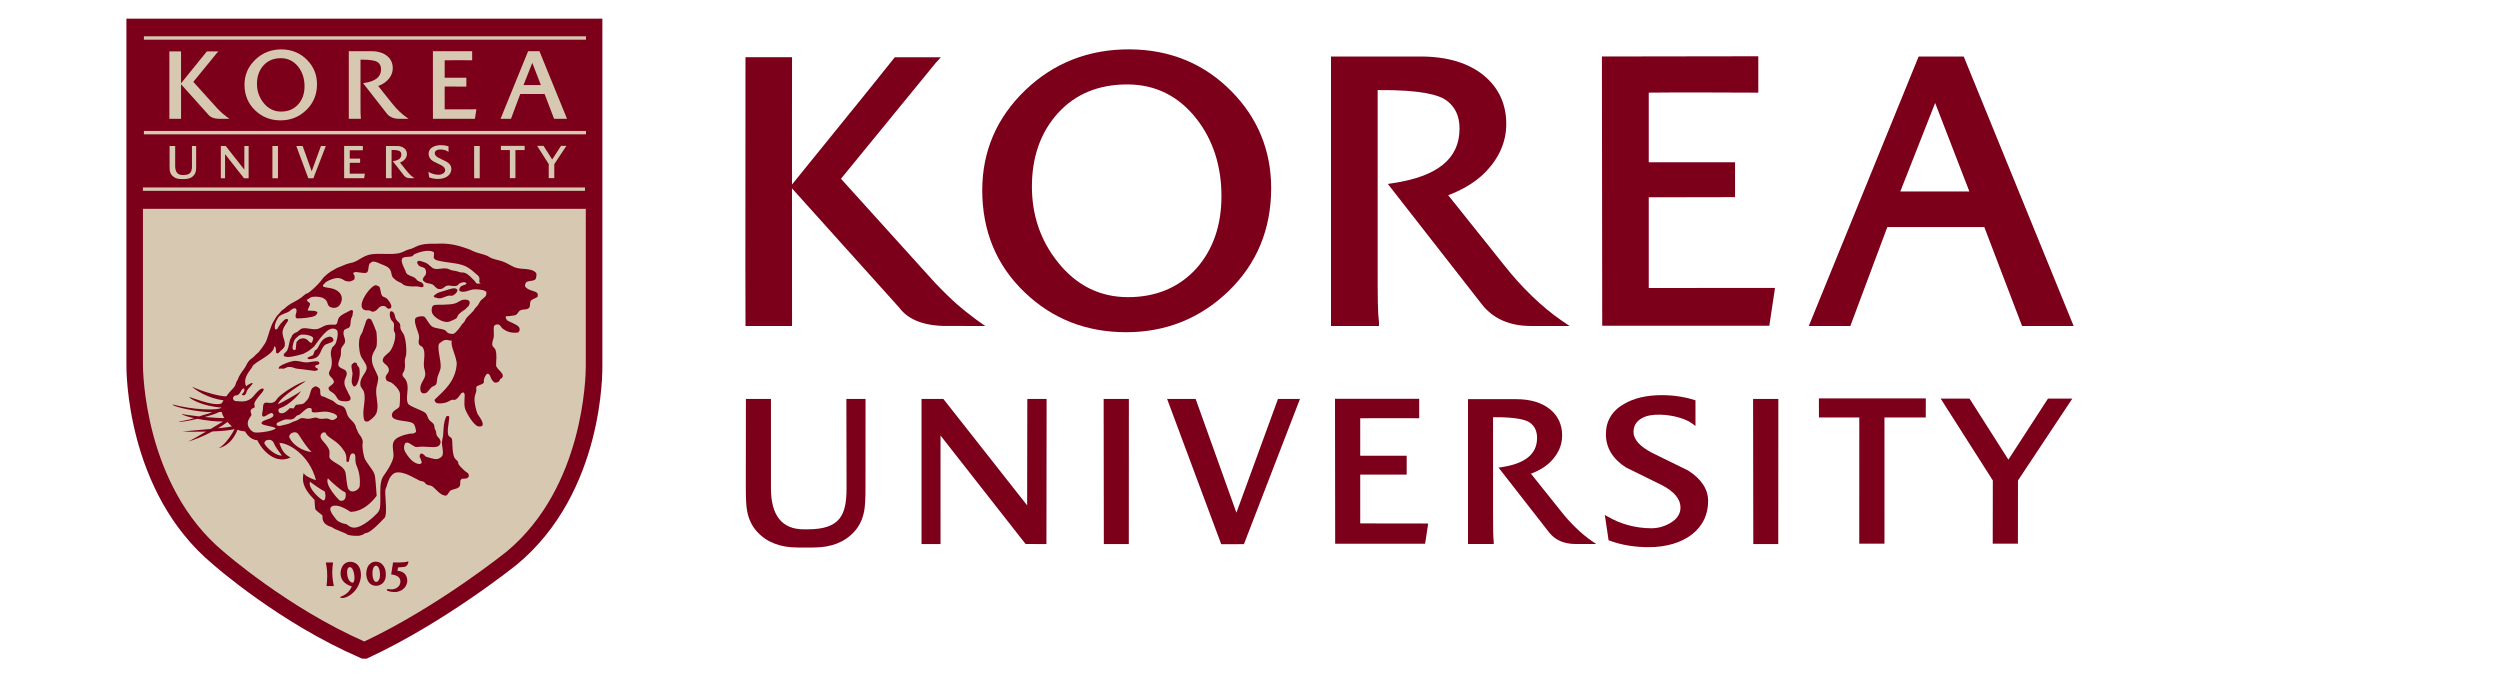
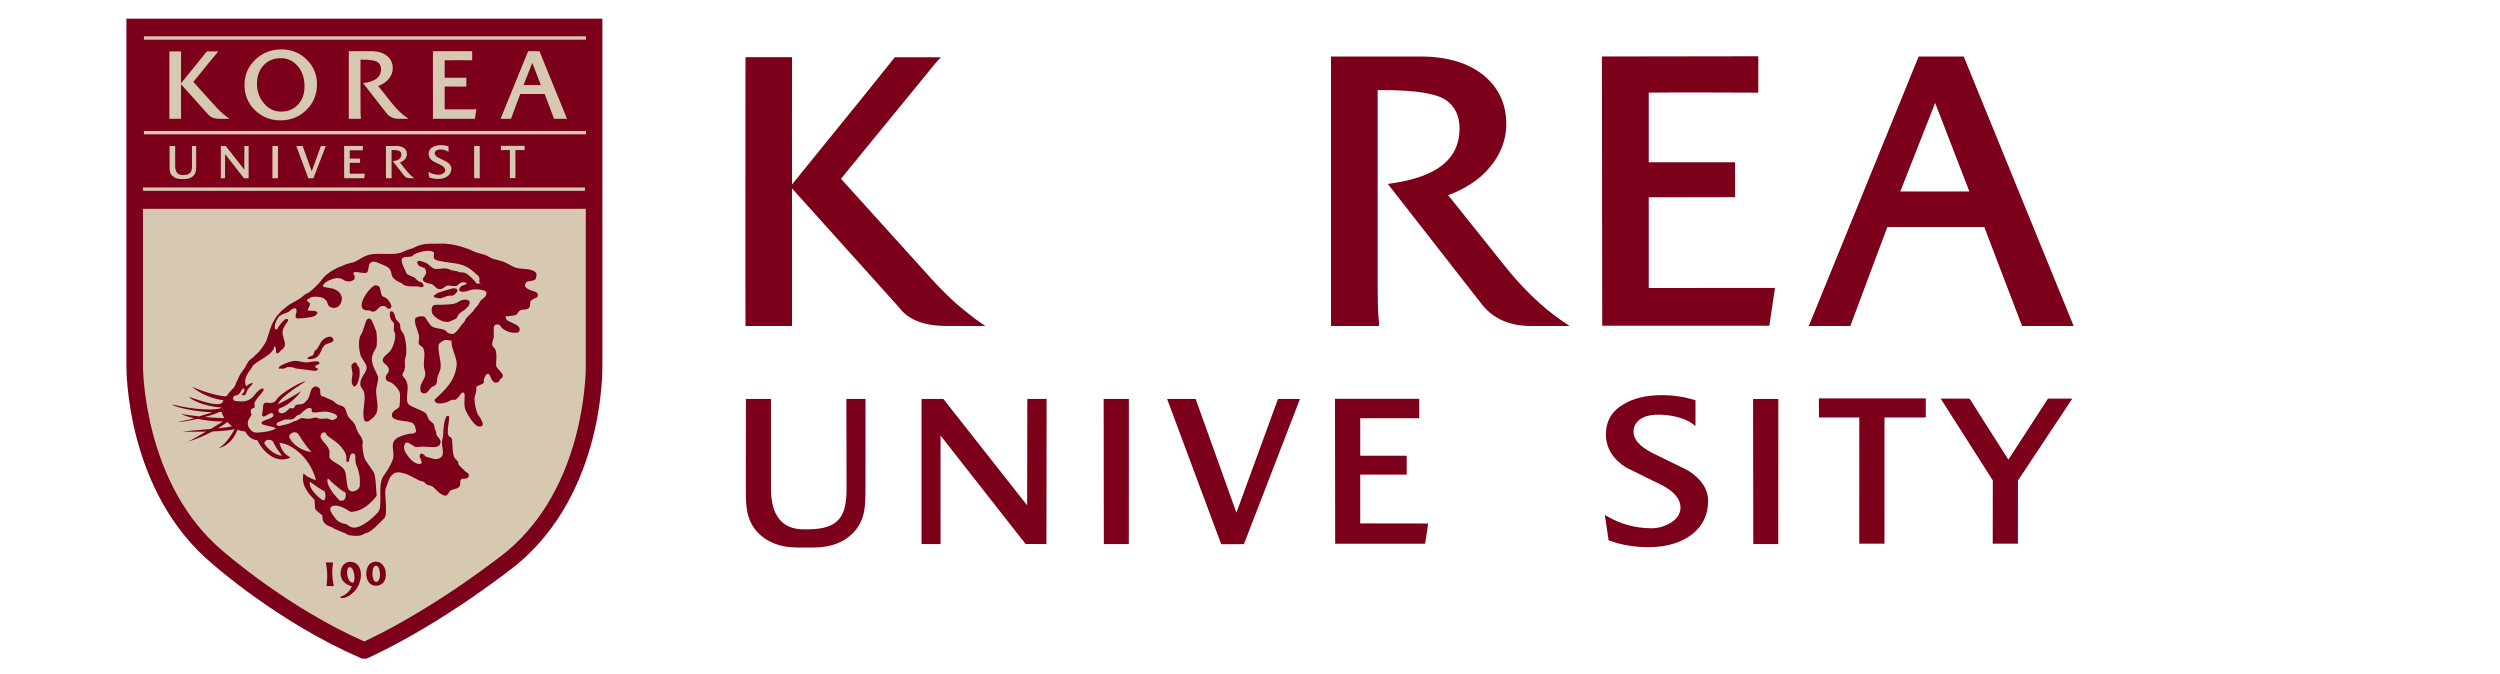
<svg xmlns="http://www.w3.org/2000/svg" version="1.1" id="레이어_1_xA0_이미지_1_" x="0px" y="0px" width="178px" height="48px" viewBox="0 0 178 48" enable-background="new 0 0 178 48" xml:space="preserve">
  <g>
    <g>
      <path fill="#D7C9B1" d="M42.299,1.918V26c0,0,0.188,8.698-5.84,13.717c0,0-4.964,4.03-10.485,6.591h-0.059    c-5.717-2.462-10.392-6.591-10.392-6.591C9.497,34.698,9.59,26,9.59,26V1.918H42.299L42.299,1.918z" />
      <path fill="#7C0019" d="M42.299,1.329H9V26c-0.003,0.36-0.025,9.03,6.148,14.169l-0.014-0.012    c0.193,0.172,4.811,4.221,10.547,6.693l0.113,0.047h0.309l0.118-0.056c5.522-2.562,10.558-6.627,10.609-6.668    c6.182-5.146,6.067-13.818,6.059-14.187V1.329H42.299 M41.709,2.507c0,1.122,0,23.493,0,23.493c0,0.006,0,0.022,0,0.053    c0,0.729-0.13,8.634-5.627,13.211c-0.045,0.034-4.84,3.905-10.143,6.41c-5.465-2.406-9.979-6.359-10.025-6.399l-0.013-0.011    c-5.658-4.711-5.723-12.947-5.723-13.25c0-0.004,0-22.385,0-23.506C11.295,2.507,40.596,2.507,41.709,2.507L41.709,2.507z" />
      <polygon fill="#7C0019" points="42.17,14.868 9.59,14.868 9.59,1.918 42.17,1.918 42.17,14.868   " />
      <polygon fill="#D7C9B1" points="10.246,2.585 10.246,2.826 41.721,2.826 41.721,2.585 10.246,2.585   " />
      <polygon fill="#D7C9B1" points="10.246,9.324 10.246,9.565 41.721,9.565 41.721,9.324 10.246,9.324   " />
      <polygon fill="#D7C9B1" points="10.174,13.347 10.174,13.587 41.65,13.587 41.65,13.347 10.174,13.347   " />
      <path fill="#7C0019" d="M23.291,41.727h0.433c0.061,0,0.038-0.055,0.038-0.055c-0.176-0.779-0.084-1.389-0.05-1.571    c0,0,0.017-0.054-0.045-0.054h-0.428c-0.058,0-0.037,0.046-0.037,0.046c0.146,0.598,0.089,1.355,0.052,1.574    C23.253,41.667,23.227,41.727,23.291,41.727L23.291,41.727z" />
      <path fill="#7C0019" d="M24.896,40c-0.69,0.066-0.647,0.875-0.647,0.875c0.042,0.73,0.8,0.869,0.8,0.869    c-0.207,0.561-0.76,0.727-0.76,0.727c-0.131,0.051-0.035,0.089-0.035,0.089c0.166,0.055,0.406-0.042,0.406-0.042    c1.013-0.454,1.039-1.516,1.039-1.516C25.72,39.921,24.896,40,24.896,40 M25.142,41.488c-0.33,0.009-0.409-0.505-0.409-0.505    c-0.085-0.563,0.134-0.596,0.134-0.596c0.232-0.073,0.333,0.407,0.333,0.407C25.313,41.348,25.142,41.488,25.142,41.488    L25.142,41.488z" />
      <path fill="#7C0019" d="M27.45,40.654c0,0-0.092-0.671-0.721-0.663c0,0-0.622-0.017-0.651,0.846c0,0-0.024,0.909,0.763,0.87    C26.842,41.707,27.612,41.659,27.45,40.654 M26.852,41.42c-0.297,0.108-0.33-0.499-0.33-0.499    c-0.032-0.581,0.204-0.638,0.204-0.638c0.24-0.061,0.306,0.366,0.306,0.366C27.14,41.311,26.852,41.42,26.852,41.42L26.852,41.42z    " />
-       <path fill="#7C0019" d="M27.634,41.94c0.665,0.131,0.84-0.34,0.84-0.34c0.212-0.668-0.622-0.699-0.622-0.699l0.134-0.86    c0,0,0.837,0.04,1.062-0.071c0,0,0.051-0.035,0.022,0.091c0,0-0.046,0.285-0.32,0.307l-0.411,0.034l-0.04,0.242    c0,0,0.711-0.016,0.699,0.753c0,0-0.026,0.595-0.722,0.741c0,0-0.326,0.071-0.701-0.082c0,0-0.057-0.027-0.026-0.072    C27.55,41.983,27.577,41.929,27.634,41.94L27.634,41.94z" />
      <path fill="#7C0019" d="M25.184,25.84c0.053-0.063,0.121-0.018,0.177,0c0.054,0.016,0.056,0.12,0.086,0.174    c0.017,0.037,0.121,0.143,0.131,0.176c0.084,0.386,0,0.893-0.174,1.187c-0.049,0.091-0.129,0.138-0.186,0.141    c-0.073,0.006-0.097-0.101-0.122-0.141c-0.111-0.155-0.027-0.525,0-0.698c0.029-0.224-0.145-0.582-0.034-0.745    C25.063,25.933,25.182,25.84,25.184,25.84L25.184,25.84z" />
      <path fill="#7C0019" d="M19.925,26.248c0.094-0.027,0.229,0.019,0.286,0l0.127-0.052c0.146-0.094,0.291-0.066,0.439-0.052    c0.074,0.009,0.293,0.104,0.366,0.106c0.117,0.013,0.67,0.073,1.258,0.158c-0.005-0.002,0.313-0.042,0.233-0.131    c0.05,0.058-0.009-0.048-0.129-0.089l-0.041-0.045c0.005-0.004-0.102-0.088,0.088-0.152c-0.072,0.021,0.125-0.028,0.163-0.07    c0.077-0.082-0.035-0.169-0.035-0.169c-0.278-0.094-0.59,0.084-1.008,0.041c-0.206-0.018-0.498-0.135-0.788-0.088    c-0.316,0.057-0.78,0.235-1.001,0.407C19.882,26.113,19.777,26.297,19.925,26.248L19.925,26.248z" />
      <path fill="#7C0019" d="M23.444,23.97c0.285-0.018,0.298,0.277,0.304,0.248c-0.033,0.21-0.548,0.229-0.671,0.393    c-0.362,0.471-0.211,0.919-1.064,0.968c0,0-0.172-0.04-0.105-0.11c0.054-0.058,0.26-0.112,0.336-0.158    c0.11-0.063,0.101-0.24,0.174-0.351c0.015-0.027,0.11-0.061,0.134-0.085c0.24-0.323,0.267-0.651,0.688-0.843    C23.258,24.021,23.413,23.977,23.444,23.97L23.444,23.97z" />
      <path fill="#7C0019" d="M26.175,22.705c0.098-0.055,0.193,0,0.257,0.057c0.037,0.027,0.35,0.775,0.364,0.85    c0.04,0.272,0.07,0.899-0.004,1.101c-0.104,0.281-0.364,0.496-0.307,0.994c0.03,0.292,0.159,0.521,0.282,0.774    c0.015,0.042,0.143,0.291,0.15,0.344c0.046,0.268-0.099,0.613-0.122,0.83c-0.065,0.54,0.15,1.03,0.064,1.545    c-0.037,0.222-0.108,0.333-0.23,0.471l-0.096,0.083c-0.026,0.053-0.075,0.07-0.125,0.108l-0.059,0.062    c-0.092,0.021-0.101,0.074-0.138,0.079c-0.231,0.051-0.279-0.084-0.264-0.053c-0.234-0.66,0.159-1.432-0.042-2.068    c-0.046-0.147-0.22-0.293-0.243-0.449c-0.08-0.571,0.455-0.873,0.447-1.257c0-0.273-0.36-0.63-0.442-0.899    c-0.102-0.317-0.169-0.923-0.03-1.317c0.033-0.097,0.157-0.258,0.19-0.386c0.065-0.247,0.167-0.45,0.202-0.613    c0.013-0.051,0.044-0.122,0.07-0.17C26.111,22.773,26.159,22.714,26.175,22.705L26.175,22.705z" />
      <path fill="#7C0019" d="M32.993,21.341c0.387-0.045,0.56,0.107,0.379,0.437l-0.075,0.071c-0.031,0.012-0.134,0.146-0.156,0.165    c-0.186,0.137-0.362,0.222-0.504,0.396c-0.049,0.06-0.088,0.208-0.149,0.258c-0.097,0.069-0.465,0.232-0.56,0.249    c-0.467,0.075-1.103-0.392-1.172-0.66c-0.061-0.232,0-0.457,0.1-0.509c0.157-0.08,0.573-0.038,0.715-0.053    c0.36-0.027,0.586-0.008,0.862-0.103C32.601,21.538,32.792,21.364,32.993,21.341L32.993,21.341z" />
      <path fill="#7C0019" d="M31.003,21.186c0,0,0.219,0.092,0.415,0.043c0.138-0.035,0.396-0.152,0.525-0.176    c0.079-0.018,0.189,0.022,0.266,0c0.213-0.064,0.606-0.481,0.136-0.527c-0.171-0.016-0.68,0.176-0.838,0.22    c-0.16,0.041-0.258,0.067-0.391,0.137c-0.035,0.02-0.217,0.169-0.195,0.144C30.92,21.027,30.8,21.128,31.003,21.186L31.003,21.186    z" />
      <path fill="#7C0019" d="M27.642,21.975c-0.138-0.02-0.138-0.25-0.483-0.176c-0.241,0.052-0.307,0.405-0.658,0.396l-0.175-0.086    c-0.153-0.036-0.262,0.018-0.396-0.048c-0.618-0.29,0.479-1.773,0.834-1.754c0.019,0,0.201,0.067,0.223,0.087    c0.11,0.096,0.11,0.51,0.215,0.659c0.079,0.106,0.203,0.097,0.31,0.176c0.111,0.084,0.323,0.377,0.348,0.529    C27.86,21.758,27.918,22.012,27.642,21.975L27.642,21.975z" />
      <path fill="#7C0019" d="M33.353,33.964C33.36,33.955,33.36,33.954,33.353,33.964L33.353,33.964z" />
      <path fill="#7C0019" d="M38.278,20.917C38.278,20.91,38.278,20.908,38.278,20.917L38.278,20.917z" />
      <rect x="33.351" y="33.964" fill="#7C0019" width="0.002" height="0" />
      <rect x="38.279" y="20.918" fill="#7C0019" width="0.003" height="0.008" />
      <path fill="#7C0019" d="M32.738,20.499c0.003-0.008,0.007-0.016,0.01-0.022C32.737,20.5,32.734,20.503,32.738,20.499    L32.738,20.499z" />
      <path fill="#7C0019" d="M30.068,27.993c-0.001-0.001-0.006-0.001-0.009-0.003C30.068,27.996,30.07,27.996,30.068,27.993    L30.068,27.993z" />
-       <path fill="#7C0019" d="M24.979,22.085c-0.24,0.134-0.761,0.339-0.87,0.571c-0.062,0.121-0.062,0.227-0.111,0.373    c-0.006,0.017-0.071,0.042-0.091,0.087c-0.255,0-0.479-0.016-0.7,0.043c-0.173,0.049-0.421,0.231-0.614,0.266    c-0.39,0.067-0.689-0.105-1.054-0.045c-0.163,0.029-0.267,0.197-0.401,0.265c-0.114,0.056-0.161,0.056-0.25,0.137l-0.081,0.093    c-0.013,0.036-0.053,0.125-0.078,0.168c-0.079,0.119-0.111,0.24-0.13,0.369c-0.019,0.125-0.092,0.424-0.157,0.548    c-0.031,0.06-0.197,0.194-0.221,0.249c-0.012,0.038-0.048,0.075,0,0.132c-0.056-0.063-0.045,0.061,0.271,0.077    c0.348,0.007,1.105-0.225,1.105-0.225l0.364-0.196c0.07-0.055,0.353-0.268,0.414-0.341c0.265-0.329,0.974-1.526,1.524-1.213    l0.099,0.07c0.131,0.222-0.034,0.854-0.133,0.998l-0.124,0.148c-0.1,0.032-0.168,0.287-0.182,0.405    c-0.024,0.189,0.031,0.359,0.045,0.465c0.029,0.228,0.053,0.515-0.088,0.796c-0.03,0.054-0.11,0.151-0.089,0.303    c0.026,0.173,0.271,0.299,0.306,0.441c0.021,0.072,0.084,0.083,0,0.221c-0.046,0.073-0.247,0.199-0.306,0.263    c-0.079,0.08-0.01,0.208,0.042,0.258c0.152,0.137,0.278,0.153,0.396,0.312c0.168,0.216,0.158,0.403,0.528,0.439    c0.291,0.027,0.701,0.042,0.528-0.354l-0.088-0.147c-0.103-0.259-0.283-0.487-0.309-0.771c-0.034-0.359,0.256-0.544,0.134-0.834    c-0.098-0.223-0.536-0.198-0.572-0.487c-0.019-0.162,0.146-0.505,0.177-0.659c0.034-0.211-0.022-0.345,0.045-0.525    c0.043-0.129,0.235-0.275,0.257-0.437c0.042-0.29-0.183-0.474-0.085-0.79c0.048-0.164,0.304-0.145,0.397-0.265    c0.122-0.164,0.056-0.388,0.129-0.616c0.008-0.026,0.07-0.163,0.083-0.188c-0.007-0.01,0.05-0.293,0.05-0.293    C25.104,22.018,24.993,22.09,24.979,22.085 M22.199,24.401c-0.246,0.057-0.269-0.468-0.859-0.264    c-0.032,0.012-0.197,0.164-0.211,0.188c-0.069,0.156-0.033,0.556-0.11,0.594c0,0-0.23,0.057-0.185-0.234    c0.07-0.461,0.16-0.548,0.393-0.742c0.031-0.025,0.119-0.09,0.164-0.1c0.278-0.065,0.793,0.042,0.886,0.184    C22.356,24.145,22.188,24.405,22.199,24.401L22.199,24.401z" />
      <path fill="#7C0019" d="M38.28,20.925c-0.042-0.214-0.624-0.199-0.86-0.485c-0.088-0.115-0.022-0.177,0-0.263    c0.067-0.25,0.6-0.102,0.724-0.324c0.05-0.094,0.068-0.37,0.036-0.407c-0.334-0.41-1.039-0.215-1.537-0.413    c-0.24-0.099-0.539-0.299-0.791-0.393c-0.316-0.122-0.561-0.139-0.877-0.265c-0.073-0.031-0.213-0.134-0.289-0.165    c-0.353-0.141-0.631-0.17-0.982-0.319c-0.042-0.016-0.148-0.077-0.194-0.096c-0.141-0.06-0.185-0.069-0.334-0.124    c-0.543-0.196-1.234-0.369-2.021-0.32c-0.345,0.019-0.742-0.044-1.272,0.106c-0.185,0.046-0.442,0.205-0.613,0.259    c-0.122,0.036-0.227,0.058-0.336,0.105c-0.153,0.062-0.289,0.152-0.499,0.201c-0.603,0.135-1.409-0.013-2.02,0.089    c-0.531,0.085-0.837,0.42-1.273,0.571c-0.133,0.044-0.188,0.03-0.319,0.077c-0.077,0.027-0.257,0.075-0.319,0.109    c-0.182,0.093-0.3,0.121-0.505,0.208c-0.103,0.046-0.224,0.14-0.325,0.187c-0.147,0.073-0.156,0.094-0.277,0.182l-0.099,0.072    c0,0-0.215,0.188-0.241,0.22c-0.085,0.09-0.167,0.213-0.241,0.306c-0.223,0.261-0.558,0.586-0.835,0.789    c-0.102,0.073-0.172,0.057-0.261,0.134c-0.105,0.08-0.197,0.166-0.297,0.241c-0.231,0.165-0.46,0.274-0.714,0.414l-0.163,0.109    c-0.215,0.14-0.206,0.198-0.428,0.338c-0.146,0.099-0.208,0.249-0.343,0.363c-0.088,0.067-0.189,0.282-0.249,0.373    c-0.276,0.404-0.379,1-0.576,1.5c-0.059,0.143-0.538,0.834-0.657,0.877l-0.088,0.084c-0.068,0.058-0.068,0.075-0.131,0.136    c-0.142,0.126-0.285,0.197-0.394,0.353c-0.089,0.119-0.141,0.259-0.223,0.392c-0.126,0.206-0.333,0.435-0.437,0.66    c-0.043,0.084-0.073,0.166-0.103,0.247c-0.011,0.011-0.019,0.025-0.022,0.025c-0.054,0.068-0.146,0.352-0.146,0.352    c-0.098,0.226-0.33,0.353-0.636,0.789c-0.359,0.026-1.594-0.286-2.433-0.685c0.188,0.209,1.13,0.843,2.233,0.963    c-0.073,0.107-0.079,0.219-0.211,0.254c-0.443,0.108-1.209-0.134-2.241-0.493c0.06,0.144,0.968,0.677,2.31,0.758    c-0.2,0.233-2.042,0.176-3.481-0.218c-0.056,0.151,1.8,0.564,2.819,0.55c-0.174,0.09-0.632,0.193-0.927,0.3    c-0.464-0.052-1.113-0.133-1.238-0.181c0.029,0.095,0.488,0.22,0.868,0.308c-0.365,0.131-0.907,0.206-1.117,0.25    c0.153,0.04,0.74-0.055,1.359-0.204c0.541,0.105,1.369,0.213,1.824,0.191c-0.114,0.058-0.543,0.333-0.88,0.531    c-0.866,0.081-1.808,0.154-2.01,0.18c0.114,0.017,0.874,0.029,1.681,0.008c-0.494,0.291-1.02,0.592-1.275,0.707    c0.376-0.095,1.045-0.352,1.73-0.719c0.68-0.025,1.317-0.081,1.582-0.176c-0.092,0.198-0.64,1.146-1.152,1.365    c0.221-0.036,0.93-0.236,1.359-1.311c0.153,0.066,0.326,0.104,0.528,0.117c0.113,0.17,0.38,0.607,0.888,0.633    c0.104,0.294,1.043,1.828,2.364,1.229c-0.381-0.207-0.612-0.423-0.8-1.033c0.586-0.038,2.138,0.813,2.605,2.652    c-0.368-0.124-0.827-0.337-0.876-0.521c-0.101,0.426-0.167,0.974,0.774,1.922c0.018,0.202,0.015,0.446,0.058,0.675    c0.156,0.163,0.335,0.284,0.5,0.425c0.013,0.266-0.025,0.634,0.676,0.838c0.238,0.198,1.004,0.408,1.115,0.539    c0.229,0.074,0.567,0.088,0.814,0.074c0,0,0.333-0.057,0.421-0.185c0.166-0.009,0.392-0.015,1.408-1.098    c0.213-0.255,0-1.656,0.051-1.995c0.101-0.248,0.145-0.476,0.28-0.779c0,0,0.139-0.301,0.398-0.421    c0.018-0.009,0.033-0.009,0.054-0.015c0.585-0.132,1.349,0.416,1.71,0.569c0.13,0.055,0.199,0.025,0.306,0.09    c0.051,0.026,0.124,0.146,0.177,0.177c0.129,0.072,0.253,0.052,0.397,0.129c0.21,0.117,0.636,0.733,1.007,0.662    c0.116-0.027,0.207-0.29,0.307-0.355c0.173-0.106,0.415-0.096,0.57-0.216c0.177-0.141,0.104-0.297,0.131-0.486    c0-0.008,0.083-0.098,0.09-0.134c0.086-0.009,0.277-0.001,0.396-0.039c0.015-0.007,0.065-0.063,0.086-0.087    c0.076-0.079,0.02-0.162,0-0.228c-0.026-0.069-0.206-0.152-0.262-0.214c-0.132-0.131-0.357-0.322-0.442-0.482    c-0.04-0.08,0.011-0.097-0.045-0.18c-0.058-0.092-0.212-0.187-0.258-0.304c-0.169-0.376-0.102-1.216-0.177-1.334    c-0.069-0.112-0.155-0.098-0.224-0.203c-0.146-0.232,0.035-0.977,0.047-1.272c0.013-0.237-0.22-0.09-0.22-0.09    c-0.192,0.474-0.171,0.684-0.218,1.362c-0.008,0.059-0.089,0.421-0.089,0.484c-0.002,0.237,0.136,0.639,0.043,0.922    c-0.031,0.092-0.223,0.27-0.483,0.264c-0.098,0-0.59-0.128-0.701-0.176c-0.021-0.01-0.125-0.129-0.133-0.134    c-0.245-0.193-0.296-0.012-0.306,0.085c-0.009,0.102,0.033,0.121,0.053,0.178c0.009,0.057,0.108,0.267,0.098,0.284    c-0.004,0.021-0.089,0.252-0.546-0.018c-0.344-0.208-0.684-0.781-0.701-0.881c-0.048-0.219,0.02-0.385,0.063-0.461    c0.172-0.155,0.375,0.06,0.547,0.152c0.042,0.023,0.149,0.098,0.202,0.107c0.101,0.018,0.262-0.018,0.285-0.018    c0.666-0.039,1.356,0.201,1.474-0.245c0.074-0.281-0.202-0.433-0.25-0.549c-0.063-0.142-0.03-0.151-0.066-0.309    c-0.005-0.012-0.052-0.113-0.062-0.127c-0.069-0.117-0.019-0.219-0.086-0.35c-0.071-0.144-0.268-0.229-0.351-0.353    c-0.113-0.163-0.113-0.365-0.266-0.484c-0.225-0.184-1.125-0.451-1.229-0.66c-0.17-0.332,0.04-0.942-0.043-1.358    c-0.045-0.244-0.124-0.377-0.273-0.527c-0.058-0.06-0.085-0.147-0.064-0.226c0.039-0.146,0.117-0.106,0.161-0.434    c0.028-0.18-0.017-0.383,0-0.569c0.001-0.031,0.087-0.319,0.092-0.352c0.04-0.49-0.024-1.003-0.132-1.358    c-0.051-0.173-0.212-0.321-0.265-0.485c-0.046-0.138,0.009-0.217-0.046-0.354c-0.043-0.12-0.197-0.204-0.258-0.303    c-0.119-0.175-0.083-0.472-0.266-0.573c-0.134-0.074-0.182,0.028-0.173,0c-0.044,0.161-0.035,0.318,0.042,0.525    c0.033,0.092,0.197,0.221,0.224,0.309c0.034,0.162-0.026,0.359,0,0.528l0.084,0.177c0.068,0.44-0.172,1.025-0.35,1.271    c-0.125,0.163-0.503,0.371-0.526,0.615c-0.019,0.151,0.043,0.156,0.082,0.22c0.057,0.081,0.239,0.186,0.266,0.263    c0.02,0.057,0.043,0.046,0.065,0.104l0.022,0.119c0.03,0.307-0.37,0.376-0.175,0.744c0.055,0.107,0.243,0.107,0.348,0.174    c0.2,0.127,0.579,0.482,0.615,0.787c0.017,0.134,0,0.841-0.04,0.925c-0.091,0.196-0.584,0.273-0.528,0.66    c0.062,0.422,1.176,0.303,1.49,0.525c0.149,0.104,0.179,0.329,0.225,0.531c0.025,0.108-0.084,0.146-0.133,0.17    c-0.118,0.068-0.202,0.016-0.352,0.047c-0.362,0.074-0.94,0.237-1.092,0.528c-0.191,0.335,0.034,0.796-0.046,1.182    c-0.081,0.349-0.343,0.774-0.532,1.057c-0.115,0.172-0.263,0.341-0.318,0.583c-0.129,0.518-0.039,1.129-0.077,1.737l-0.007,0.006    c0,0,0.022,0.314-0.191,0.545c-0.241,0.264-1.075,1.046-1.668,1.046c-0.22-0.007-0.31-0.079-0.55-0.253    c-0.151-0.014-0.499-0.097-0.7-0.308c-0.063-0.11-0.718-0.775-0.306-0.964c0.388-0.179,1.014,0.21,1.304,0.397    c0.118,0,0.964,0.042,1.864-1.138c-0.043-0.617-0.093-1.408-0.161-1.552c-0.093-0.303-0.605-0.837-0.714-1.157    c-0.068-0.261-0.189-0.771-0.111-1.124c-0.034-0.394-0.284-0.48-0.386-0.8c-0.029-0.08-0.063-0.144-0.08-0.169    c-0.031-0.115-0.053-0.219-0.123-0.324c-0.157-0.238-0.309-0.29-0.452-0.523c-0.149-0.242-0.123-0.544-0.353-0.703    c-0.126-0.084-0.296-0.093-0.438-0.174c-0.103-0.062-0.232-0.211-0.351-0.264c-0.138-0.062-0.177-0.079-0.318-0.142    c-0.069-0.033-0.193-0.089-0.253-0.121c-0.062-0.035-0.124-0.004-0.176-0.047c-0.169-0.143-0.048-0.273-0.132-0.522    c-0.007-0.031-0.074-0.032-0.089-0.089c-0.07-0.019-0.193-0.13-0.288-0.063c-0.132,0.096-0.168,0.068-0.25,0.269    c-0.047,0.133-0.137,0.522-0.226,0.618c-0.079,0.094-0.18,0.224-0.304,0.313c-0.116,0.06-0.218,0.054-0.218,0.054l-0.329,0.047    l-0.164,0.252c0,0-0.179-0.024-0.273-0.024c-0.026,0.063-0.243,0.228-0.311,0.286c-0.279,0.164-0.449,0.048-0.468-0.012    c-0.014-0.052-0.102-0.162,0.087-0.274c0.644-0.18,1.433-1.042,1.499-1.228c-0.083,0.125-1.416,0.86-1.661,0.959    c0.265-0.628,1.897-1.547,1.996-1.656c-0.417,0.063-1.808,0.904-2.05,1.276c-0.23,0.374-0.503,0.27-0.759,0.258    c-0.25-0.008-0.229,0.261-0.239,0.424c-0.004,0.16-0.127,0.486-0.023,0.545c0.17,0.146,0.62-0.448,0.763-0.128    c0.078,0.356-0.846,0.341-0.838,0.63c-0.044,0.151,0.853,0.203,1.018,0.365c-0.288,0.212-0.994,0.278-1.203,0.289    c-0.131,0.011-0.249,0.006-0.316-0.005c-0.117-0.021-0.27-0.127-0.404-0.347c-0.256-0.464,0.175-0.783,0.183-0.902    c0.01-0.123-0.049-0.057-0.057-0.253c-0.007-0.194,0.211-0.228,0.268-0.269c0.062-0.043-0.017-0.096-0.003-0.285    c0.114-0.427,0.811-0.92,0.633-1.057c-0.162-0.086-0.5,0.286-0.63,0.457c-0.479,0.616-1.038,0.423-1.228,0.431    c-0.422,0.023-0.347-0.439-0.053-0.406c0.34-0.07,0.315-0.542,0.558-0.493c0.078,0.343-0.304,0.391-0.125,0.469    c0.243,0.096,0.267-0.224,0.343-0.356c0.073-0.136,0.416-0.429,0.376-0.503c-0.099-0.034-0.351,0.146-0.465,0.234    c-0.279-0.694,0.421-1.222,0.456-1.428c0.23-0.363,1.515-0.827,1.538-1.378l0.036-0.031c0,0,0.023-0.014,0.062,0.052    c0,0,0,0,0.003,0c0.009,0.031,0.015,0.068,0.025,0.105c0.003,0.044-0.002,0.085-0.002,0.085l0.006-0.054    c0.01,0.087,0.006,0.161,0.01,0.144v0.082c0.012,0.051,0.077,0.076,0.087,0.081c0.027-0.005,0.098-0.027,0.165-0.104    c0.01-0.012,0.085-0.083,0.085-0.1c0.124-0.091,0.146-0.104,0.232-0.226c0.221-0.321-0.204-0.792-0.086-1.227    c0.082-0.288,0.35-0.628,0.35-0.628c0.073-0.164-0.042-0.164-0.042-0.164c-0.169-0.029-0.288,0.151-0.263,0.128    c-0.217,0.204-0.282,0.303-0.44,0.576c0,0-0.132,0.12-0.17-0.045c-0.077-0.271,0.232-0.807,0.329-0.874    c0.181-0.124,0.364-0.178,0.589-0.27c0.114-0.048,0.284-0.23,0.396-0.261c0.055-0.02,0.117-0.031,0.174,0    c0,0,0.085,0.062,0.045,0.261c0,0-0.087,0.237-0.056,0.324c0.019,0.06,0.011,0.116,0.144,0.116    c0.316,0.006,1.02-0.068,1.227-0.179c0.046-0.019,0.093-0.088,0.134-0.128c0.065-0.066,0.049-0.164,0-0.174l-0.134-0.044    c0.103-0.016-0.595-0.021-0.482-0.042c-0.123,0.021,0.165-0.324,0.13-0.488c-0.014-0.078-0.15-0.11-0.176-0.172    c-0.014-0.039-0.087-0.097,0-0.133l0.102-0.042c0.034-0.025,0.071-0.066,0.119-0.087c0.221-0.103,0.617-0.052,0.79,0    c0.019,0.009,0.302,0.087,0.396,0.351c0.023,0.074,0.043,0.157,0.086,0.221c0.133,0.182,0.519,0.248,0.746,0.032    c0.046-0.042,0.101-0.145,0.135-0.206c0.225-0.517-0.109-0.869-0.531-1.012c-0.169-0.061-0.446-0.078-0.657-0.133    c-0.15-0.042-0.061-0.168-0.018-0.206l0.064-0.057c0.084-0.124,0.345-0.233,0.44-0.263c0.232-0.087,0.46-0.176,0.79-0.041    c0.049,0.017,0.177,0.118,0.214,0.127c0.25,0.063,0.344,0.08,0.575-0.04c0.093-0.044,0.079-0.057,0.088-0.085    c0.082-0.234-0.082-0.392-0.077-0.365c-0.049-0.317,0.854,0.073,0.995-0.125c0.133-0.181,0.046-0.525,0.221-0.657    c0.02-0.011,0.123-0.084,0.132-0.087c0.168-0.035,0.315,0.034,0.449,0.087l0.143,0.067c0.285,0.119,0.531,0.182,0.685,0.414    c0.097,0.154,0.079,0.375,0.173,0.53c0.04,0.066,0.134,0.109,0.182,0.176c0.04,0.048,0.118,0.08,0.17,0.11    c0.082,0.051,0.113,0.072,0.218,0.106c0.078,0.031,0.19,0.148,0.265,0.178c0.267,0.109,0.588,0.094,0.878,0.087    c0.172-0.007,0.274,0.094,0.437,0.044c0.084-0.028,0.06-0.176,0.007-0.239c-0.104-0.134-0.184-0.102-0.357-0.2    c-0.068-0.042-0.153-0.177-0.221-0.217c-0.2-0.131-0.491-0.149-0.612-0.353c-0.016-0.032-0.039-0.091-0.042-0.128l-0.049-0.094    c-0.242-0.491-0.32-0.783-0.086-0.876c0.146-0.055,0.463-0.024,0.618-0.087c0.036-0.019,0.103-0.119,0.129-0.132    c0.349-0.166,1.004-0.359,1.363-0.174c0.109,0.051,0,0.329,0.042,0.438c0.022,0.047,0.103,0.129,0.194,0.157    c0.754,0.202,1.506,0.169,2.06,0.43c0.33,0.156,0.582,0.399,0.879,0.656c0.254,0.228-0.048,0.483,0.214,0.56    c-0.179,0.024-0.331,0.044-0.363-0.049c-0.009-0.023-0.062-0.106-0.088-0.129c-0.196-0.188-0.426-0.477-0.7-0.57    c-0.142-0.052-0.204-0.008-0.354-0.046l-0.177-0.06c-0.19-0.053-0.205-0.035-0.392-0.074c-0.083-0.016-0.271-0.118-0.354-0.126    c-0.373-0.056-0.582,0.094-0.922,0c-0.158-0.046-0.36-0.296-0.487-0.363c-0.159-0.089-0.304-0.12-0.48-0.177    c-0.072-0.019-0.108-0.019-0.161,0.007c-0.098,0.057-0.065,0.144-0.015,0.217c0.029,0.038,0.054,0.104,0.088,0.125    c0.124,0.09,0.371,0.09,0.439,0.219c0.194,0.383-0.09,0.517-0.132,0.631c-0.02,0.069-0.074,0.124,0,0.217    c0.042,0.049,0.129,0.111,0.178,0.129c0.178,0.076,0.318,0.047,0.484,0.134c0.118,0.062,0.242,0.275,0.394,0.309    c0.353,0.076,0.435-0.185,0.613-0.223c0.255-0.058,0.411,0.077,0.704,0c0.096-0.026,0.15-0.141,0.218-0.173    c0.168-0.089,0.335-0.102,0.44-0.047c0,0,0.113,0.055-0.045,0.134c-0.091,0.05-0.168,0.05-0.262,0.097    c-0.064,0.034-0.121,0.124-0.13,0.138c-0.03,0.061-0.052,0.153-0.049,0.16c0.028,0.049,0.065,0.076,0.089,0.089    c0.306,0.105,0.618-0.092,0.881-0.132c0.194-0.031,0.737,0,0.894,0.119c0,0,0.146,0.03,0.052,0.293    c-0.059,0.159-0.309,0.274-0.402,0.408c-0.056,0.076-0.117,0.22-0.174,0.295c-0.093,0.119-0.109,0.115-0.203,0.226l-0.064,0.093    c-0.038,0.114-0.485,0.493-0.569,0.619c-0.05,0.076-0.074,0.155-0.126,0.237c-0.081,0.114-0.14,0.133-0.181,0.203    c-0.128,0.186-0.38,0.562-0.589,0.655c-0.093,0.04-0.223-0.003-0.354-0.029c-0.088-0.024-0.184-0.186-0.26-0.222    c-0.307-0.14-0.648-0.1-0.919-0.263c-0.135-0.081-0.259-0.317-0.356-0.439c-0.063-0.083-0.121-0.229-0.218-0.267    c-0.158-0.055-0.54-0.004-0.614,0.133c-0.146,0.275,0.233,0.985,0.265,1.275c0.023,0.249-0.091,0.361,0,0.568    c0.043,0.106,0.207,0.135,0.261,0.22c0.238,0.375,0.03,0.904,0.088,1.404c0.021,0.156,0.114,0.35,0.086,0.573    c-0.037,0.351-0.488,0.653-0.306,1.185c0.008,0.022,0.093,0.084,0.099,0.091c0.069,0.034,0.179,0.02,0.253-0.003    c0.146-0.051,0.289-0.343,0.441-0.438c0.015-0.018,0.065-0.043,0.093-0.043c0.017-0.03,0.058-0.032,0.082-0.043    c0.065-0.05,0.09-0.051,0.129-0.133c0.061-0.143,0.041-0.282,0.087-0.485c0.045-0.168,0.201-0.466,0.221-0.659    c0.054-0.537-0.336-1.589-0.056-1.762c0.106-0.066,0.213-0.193,0.397-0.222c0.082-0.02,0.347,0.063,0.46,0.06    c-0.001,0.002-0.002,0.004-0.002,0.004c-0.143,0.336,0.384,1.215,0.343,1.699c-0.103,1.18-0.874,1.832-1.54,2.462    c-0.077,0.076-0.011,0.16,0.045,0.22c0.132,0.126,0.453,0.07,0.619,0.043c0.241-0.05,0.349-0.157,0.525-0.219    c0.065-0.026,0.146,0.016,0.218,0c0.181-0.049,0.336-0.295,0.439-0.444c0,0,0.215-0.23,0.26,0.075l0.005,0.017    c0,0.286-0.05,0.599,0,0.876c0.051,0.33,0.653,1.319,0.966,1.364c0.73,0.107-0.018-0.813-0.048-0.878    c-0.119-0.28-0.236-0.775-0.219-1.142c0.004-0.135,0.116-0.405,0.131-0.53c0.008-0.063-0.025-0.208,0-0.26    c0.058-0.117,0.445-0.155,0.53-0.31c0.021-0.044-0.012-0.123,0-0.174c0.017-0.104,0.094-0.301,0.176-0.392    c0.051-0.066,0.127-0.104,0.218,0c0.076,0.083,0.096,0.281,0.221,0.422l0.108,0.118c0.129,0.084,0.34-0.027,0.285-0.015    c0.135-0.038,0.119-0.176,0.177-0.224c0.009-0.008,0.085-0.041,0.085-0.041c0.317-0.327-0.388-0.622-0.395-0.925    c-0.006-0.337,0.075-0.726-0.042-1.097c-0.029-0.093-0.201-0.224-0.221-0.307c-0.048-0.212,0.063-0.436,0.088-0.568    c0.048-0.281-0.046-0.713,0.045-0.838c0.053-0.067,0.137-0.118,0.306-0.088c0.111,0.021,0.186,0.203,0.264,0.264    c0.287,0.231,0.621,0.36,1.099,0.306c0.059-0.002,0.108-0.091,0.119-0.116c0.03-0.087,0.024-0.2-0.031-0.276    c-0.173-0.232-0.842-0.41-0.878-0.524c-0.027-0.086-0.132-0.201-0.015-0.26c-0.064,0.037,0.411-0.013,0.583-0.05    c0.225-0.049,0.24-0.271,0.395-0.35c0.218-0.114,0.54-0.014,0.662-0.218c0.072-0.133,0.015-0.321,0.085-0.442    c0.087-0.155,0.348-0.187,0.482-0.309C38.307,21.104,38.288,20.968,38.28,20.925 M20.631,31.192    c-0.086-0.095-0.014-0.282,0.146-0.36c0.293-0.14,0.414,0.021,0.478,0.098c0.285,0.441,0.654,1.015,0.927,1.242    C21.929,32.196,20.985,31.907,20.631,31.192 M23.046,35.634c-0.153,0-1.13-0.824-0.983-1.335c0.29,0.214,0.939,0.667,1.022,0.658    C23.172,35.009,23.241,35.575,23.046,35.634 M24.183,35.635c-0.128-0.111-1.076-1.112-0.838-1.576    c0.259,0.261,0.983,0.927,1.242,0.991C24.66,35.24,24.648,35.764,24.183,35.635 M24.285,31.813    c0.166,0.249,0.394,0.395,0.381,0.93c-0.016,0.131,0.026,0.157,0.137,0.146c0.099-0.028,0.045-0.645,0.344-0.605    c0.254,0.037,0.083,0.391,0.208,0.788c0.046,0.143,0.334,0.65,0.258,1.523c-0.008,0.225-0.437,0.519-0.681,0.347    c-0.201-0.122-0.201-0.271-0.315-1.192c-0.049-0.545-0.713-0.732-0.994-0.98c-0.282-0.207-0.122-0.31-0.173-0.688    c-0.162-0.547-0.799-0.802-0.585-1.166c0.066-0.09,0.13-0.176,0.332-0.099C23.207,31.088,23.853,31.297,24.285,31.813     M19.761,30.089c-0.016,0.009-0.019,0.011,0.006-0.002C19.766,30.087,19.763,30.088,19.761,30.089    c0.065-0.028,0.349-0.162,0.424-0.189c0.3-0.106,0.459,0.054,0.735-0.1c0.065-0.039,0.138-0.146,0.198-0.194    c0.051-0.047,0.146-0.041,0.208-0.085c0.153-0.103,0.438-0.431,0.635-0.466c0.113-0.021,0.112,0.008,0.17,0.014    c0,0.012,0.083-0.017,0.063,0.151c-0.053,0.325,0.711-0.004,1.213,0.115c0.341,0.083,0.673,0.197,0.585,0.418    c0.011-0.024-0.1,0.066-0.126,0.083c-0.235,0.171-0.418-0.017-0.537-0.032c-0.206-0.024-0.351,0.038-0.561,0.012    c0-0.003-0.252-0.084-0.252-0.084c-0.159-0.008-0.389,0.074-0.511,0.084c-0.23,0.018-0.342-0.063-0.549-0.042    c-0.102,0.012-0.265,0.145-0.337,0.17c-0.068,0.025-0.147,0.049-0.213,0.069c-0.045,0.011-0.159,0.074-0.212,0.1    c-0.209,0.102-0.333,0.102-0.592,0.17l-0.15,0.04C19.629,30.366,19.66,30.145,19.761,30.089 M18.978,31.344    c0.346-0.082,0.449,0.007,0.613,0.4c0.124,0.232,0.381,0.541,0.48,0.688c-0.399,0.046-1.033-0.499-1.209-0.795    C18.749,31.49,18.92,31.374,18.978,31.344 M14.579,29.694c0.456-0.127,0.857-0.258,1.025-0.355    c0.062-0.004,0.121-0.004,0.182-0.007c0.025,0.12,0.073,0.244,0.144,0.365c0.017,0.026,0.031,0.049,0.046,0.069    C15.702,29.773,15.146,29.739,14.579,29.694 M15.527,30.491c0.233-0.141,0.457-0.292,0.669-0.447    c0.097,0.112,0.202,0.218,0.321,0.318C16.393,30.395,16.008,30.443,15.527,30.491L15.527,30.491z" />
      <path fill="#D7C9B1" d="M19.761,30.089c0.002-0.001,0.005-0.002,0.006-0.002C19.742,30.1,19.745,30.098,19.761,30.089    L19.761,30.089z" />
      <path fill="#D7C9B1" d="M16.112,8.293c-0.168-0.127-0.329-0.248-0.672-0.609c0,0-1.456-1.61-1.676-1.855    c0.055-0.069,1.691-2.068,1.691-2.069l0.097-0.102h-0.123h-0.701l-1.838,2.273V3.658h-0.054h-0.777v4.801h0.832V6l1.918,2.136    c0.16,0.213,0.446,0.324,0.846,0.324h0.686l-0.164-0.118C16.177,8.343,16.112,8.293,16.112,8.293L16.112,8.293z" />
      <path fill="#D7C9B1" d="M20.048,3.516c-0.731-0.004-1.361,0.242-1.871,0.731c-0.509,0.489-0.769,1.09-0.769,1.786    c0,0.732,0.256,1.348,0.762,1.828c0.491,0.472,1.099,0.709,1.809,0.709c0.71,0,1.327-0.247,1.831-0.735    c0.504-0.488,0.761-1.107,0.761-1.839c0-0.67-0.237-1.251-0.705-1.727C21.38,3.774,20.767,3.521,20.048,3.516 M20.013,7.945    c-0.5,0-0.923-0.21-1.25-0.624c-0.309-0.383-0.466-0.838-0.466-1.353c0-0.53,0.157-0.974,0.467-1.314    c0.309-0.339,0.724-0.511,1.235-0.511c0.502,0,0.919,0.207,1.24,0.615c0.295,0.378,0.444,0.844,0.444,1.381    c0,0.522-0.15,0.958-0.45,1.293C20.923,7.771,20.512,7.945,20.013,7.945L20.013,7.945z" />
      <path fill="#D7C9B1" d="M31.661,6.163c0.099,0,1.543,0.001,1.543,0.001v-0.63c0,0-1.444,0.001-1.543,0.001    c0-0.094,0-1.152,0-1.245c0.337-0.008,1.888,0,1.906,0l0.052,0V3.646l-2.796-0.002v0.054l0.002,4.761h2.991l0.102-0.677    c0,0-2.157,0.002-2.257,0.002C31.661,7.688,31.661,6.26,31.661,6.163L31.661,6.163z" />
      <path fill="#D7C9B1" d="M38.373,3.644h-0.771l-1.963,4.815h0.743c0,0,0.637-1.7,0.661-1.767c0.068,0,1.665,0,1.733,0    C38.8,6.759,39.45,8.459,39.45,8.459h0.922l-1.965-4.815H38.373 M38.508,6.055c-0.129,0-1.103,0-1.233,0    c0.047-0.124,0.541-1.371,0.624-1.581C37.979,4.686,38.461,5.933,38.508,6.055L38.508,6.055z" />
      <path fill="#D7C9B1" d="M27.926,7.372c0,0-0.797-0.997-1-1.25c0.166-0.06,0.454-0.189,0.675-0.42    c0.241-0.251,0.363-0.539,0.363-0.852c0-0.354-0.133-0.643-0.398-0.863c-0.275-0.227-0.656-0.342-1.134-0.342h-1.544h-0.054v4.814    h0.858V8.385c-0.023-0.161-0.024-0.409-0.024-0.981c0,0,0-3.056,0-3.159c0.786-0.008,1.098,0.091,1.22,0.178    c0.164,0.117,0.244,0.285,0.243,0.516c-0.002,0.532-0.392,0.849-1.19,0.97L25.85,5.921l1.687,2.16    c0.201,0.252,0.493,0.378,0.871,0.378h0.688l-0.142-0.098C28.61,8.127,28.235,7.767,27.926,7.372L27.926,7.372z" />
      <path fill="#D7C9B1" d="M24.902,11.592c0.048,0,0.737,0,0.737,0v-0.299c0,0-0.689,0-0.737,0c0-0.045,0-0.549,0-0.593    c0.161-0.003,0.899,0,0.908,0h0.024v-0.307l-1.331-0.001v0.025l0.001,2.269h1.425l0.049-0.323c0,0-1.027,0.001-1.077,0.001    C24.902,12.317,24.902,11.638,24.902,11.592L24.902,11.592z" />
      <path fill="#D7C9B1" d="M13.943,10.394h-0.276l0.002,1.415c0,0.421-0.098,0.651-0.616,0.651h-0.062    c-0.345,0-0.519-0.22-0.519-0.651c0-0.001,0.001-1.415,0.001-1.415h-0.399v1.415c0,0.172,0.006,0.289,0.02,0.361    c0.024,0.128,0.078,0.24,0.161,0.33c0.149,0.163,0.364,0.247,0.637,0.247h0.257c0.272,0,0.488-0.084,0.638-0.247    c0.081-0.089,0.135-0.202,0.159-0.331c0.014-0.071,0.02-0.188,0.02-0.36v-1.415H13.943L13.943,10.394z" />
      <path fill="#D7C9B1" d="M17.4,10.394l-0.001,0.025c0,0-0.002,1.525-0.002,1.66c-0.085-0.107-1.328-1.685-1.328-1.685h-0.345v2.297    h0.3c0,0,0.001-1.583,0.001-1.718c0.083,0.109,1.346,1.717,1.346,1.717l0.331,0.001v-2.297h-0.028H17.4L17.4,10.394z" />
      <polygon fill="#D7C9B1" points="19.396,10.394 19.396,12.691 19.791,12.691 19.792,10.394 19.767,10.394 19.396,10.394   " />
      <polygon fill="#D7C9B1" points="33.759,10.394 33.759,10.9 33.759,12.188 33.762,12.691 34.157,12.691 34.157,12.188 34.157,10.9     34.157,10.419 34.157,10.394 34.132,10.394 33.759,10.394   " />
      <path fill="#D7C9B1" d="M22.852,10.394c0,0-0.614,1.678-0.658,1.801c-0.043-0.123-0.646-1.801-0.646-1.801h-0.452l0.857,2.299    l0.36-0.001l0.887-2.298h-0.036H22.852L22.852,10.394z" />
      <path fill="#D7C9B1" d="M31.818,11.527c-0.001-0.001-0.309-0.152-0.309-0.152l-0.263-0.129c-0.193-0.101-0.292-0.211-0.292-0.328    c0-0.098,0.045-0.169,0.136-0.219c0.069-0.041,0.168-0.059,0.291-0.056c0.201,0.006,0.407,0.065,0.513,0.149l0.04,0.032v-0.408    l-0.016-0.005c-0.162-0.05-0.336-0.077-0.518-0.077c-0.237,0-0.438,0.047-0.596,0.14c-0.191,0.109-0.286,0.271-0.286,0.479    c0,0.213,0.106,0.39,0.317,0.526c0.001,0.001,0.113,0.057,0.113,0.057l0.458,0.224c0.193,0.102,0.291,0.22,0.291,0.353    c0,0.1-0.051,0.181-0.158,0.244c-0.096,0.058-0.198,0.086-0.305,0.085c-0.247-0.002-0.479-0.064-0.688-0.185l-0.045-0.027    l0.059,0.401l0.015,0.005c0.185,0.069,0.395,0.104,0.621,0.104c0.28,0,0.521-0.073,0.694-0.21    c0.165-0.132,0.247-0.307,0.247-0.521C32.136,11.822,32.029,11.661,31.818,11.527L31.818,11.527z" />
      <path fill="#D7C9B1" d="M35.663,10.385v0.025l-0.001,0.276c0,0,0.594,0,0.641,0.001c0,0.049,0,1.998,0,1.998h0.395    c0,0,0.001-1.949,0.001-1.998c0.048,0,0.655,0,0.655,0v-0.303H35.663L35.663,10.385z" />
-       <path fill="#D7C9B1" d="M39.942,10.388c0,0-0.586,0.905-0.626,0.967c-0.04-0.062-0.616-0.97-0.616-0.97h-0.013h-0.444    c0,0,0.818,1.287,0.827,1.299c0,0.015-0.002,1.001-0.002,1.001h0.397c0,0,0.001-0.985,0.001-1    c0.009-0.013,0.861-1.297,0.861-1.297H39.942L39.942,10.388z" />
      <path fill="#D7C9B1" d="M28.955,12.168c0,0-0.38-0.476-0.477-0.596c0.08-0.029,0.217-0.09,0.321-0.199    c0.115-0.121,0.173-0.257,0.173-0.406c0-0.168-0.063-0.307-0.189-0.412c-0.132-0.108-0.313-0.162-0.54-0.162h-0.738h-0.023v2.293    h0.408V12.65c-0.01-0.077-0.01-0.188-0.01-0.467c0,0,0-1.456,0-1.505c0.373-0.003,0.521,0.043,0.58,0.085    c0.079,0.056,0.118,0.136,0.116,0.246c-0.001,0.253-0.187,0.405-0.567,0.462l-0.042,0.006l0.803,1.029    c0.095,0.119,0.233,0.181,0.413,0.181h0.33l-0.069-0.048C29.279,12.528,29.101,12.355,28.955,12.168L28.955,12.168z" />
    </g>
    <g>
      <path fill="#7C0019" d="M70.15,23.211l-0.666-0.472l-0.25-0.192c-0.671-0.508-1.305-0.99-2.676-2.428c0,0-5.8-6.416-6.681-7.392    c0.223-0.274,6.742-8.244,6.744-8.245l0.368-0.407H66.51h-2.799l-1.882,2.349l-5.439,6.714l-0.001-4.871l0.005-4.193H56.18h-3.102    l-0.007,14.914l0.009,4.222h3.313l-0.004-9.798l7.648,8.504c0.631,0.853,1.768,1.293,3.369,1.293H70.15z" />
-       <path fill="#7C0019" d="M69.936,13.542c0,2.917,1.02,5.368,3.034,7.286c1.954,1.875,4.381,2.826,7.211,2.826    c2.829,0,5.282-0.985,7.292-2.927c2.013-1.944,3.034-4.408,3.034-7.327c0-2.672-0.946-4.988-2.811-6.883    c-1.936-1.974-4.374-2.983-7.243-3.003c-2.918-0.019-5.428,0.96-7.458,2.912C70.964,8.379,69.936,10.772,69.936,13.542z     M80.263,6.011c1.997,0,3.657,0.824,4.931,2.451c1.178,1.512,1.774,3.365,1.774,5.506c0,2.082-0.603,3.814-1.792,5.154    c-1.236,1.351-2.871,2.035-4.859,2.035c-2,0-3.679-0.833-4.989-2.481c-1.232-1.53-1.856-3.344-1.856-5.39    c0-2.118,0.626-3.882,1.86-5.238C76.561,6.695,78.219,6.011,80.263,6.011z" />
      <path fill="#7C0019" d="M96.848,33.792c0.213,0,3.308-0.001,3.308-0.001v-1.342c0,0-3.095,0-3.308,0c0-0.203,0-2.47,0-2.669    c0.725-0.015,4.048-0.001,4.084-0.001l0.115,0.001v-1.384l-5.995-0.003v0.115l0.012,10.205h6.405l0.219-1.439    c0,0-4.623-0.007-4.84-0.007C96.848,37.06,96.848,34.001,96.848,33.792z" />
      <path fill="#7C0019" d="M126.381,20.499c0,0-8.584,0.006-8.99,0.007c0-0.389,0-6.071,0-6.458c0.396,0,6.145-0.011,6.145-0.011    v-2.485c0,0-5.747,0.002-6.145,0.002c0-0.375,0-4.588,0-4.957c1.347-0.03,7.521,0,7.587,0l0.213,0V4.005l-0.213,0.001    l-10.922,0.016l0.022,19.169h11.897L126.381,20.499z" />
      <path fill="#7C0019" d="M134.376,16.169c0.278,0,6.632,0,6.908,0c0.099,0.264,2.687,7.042,2.687,7.042h3.673l-7.827-19.188h-0.145    h-3.064l-7.822,19.188h2.958C131.743,23.211,134.277,16.435,134.376,16.169z M135.301,13.633c0.195-0.494,2.154-5.466,2.482-6.303    c0.325,0.839,2.245,5.811,2.436,6.303C139.699,13.633,135.824,13.633,135.301,13.633z" />
      <path fill="#7C0019" d="M98.181,22.913c-0.085-0.64-0.092-1.629-0.092-3.904c0,0,0-12.187,0-12.595    c3.133-0.031,4.376,0.365,4.861,0.708c0.655,0.463,0.975,1.136,0.969,2.056c-0.011,2.122-1.562,3.385-4.744,3.863l-0.361,0.055    l6.722,8.607c0.8,1.001,1.968,1.507,3.471,1.507h2.747l-0.571-0.389c-1.366-0.93-2.856-2.367-4.091-3.943    c-0.001-0.001-3.174-3.969-3.98-4.978c0.665-0.249,1.823-0.777,2.685-1.68c0.961-1.006,1.449-2.148,1.449-3.396    c0-1.407-0.534-2.565-1.585-3.44c-1.101-0.904-2.621-1.361-4.521-1.361h-6.16h-0.213v14.982v4.206h3.416V22.913z" />
-       <path fill="#7C0019" d="M111.144,36.404c0,0-1.708-2.137-2.141-2.678c0.354-0.13,0.975-0.405,1.445-0.9    c0.517-0.539,0.777-1.153,0.777-1.825c0-0.756-0.285-1.38-0.85-1.849c-0.591-0.485-1.408-0.732-2.43-0.732h-3.312h-0.113v10.313    h1.834v-0.161c-0.043-0.343-0.049-0.873-0.049-2.095c0-0.001,0-6.551,0-6.771c1.684-0.017,2.352,0.196,2.613,0.381    c0.353,0.248,0.523,0.61,0.521,1.104c-0.006,1.14-0.841,1.82-2.551,2.076l-0.192,0.027l3.611,4.628    c0.43,0.537,1.056,0.81,1.865,0.81h1.475l-0.306-0.209C112.608,38.022,111.807,37.251,111.144,36.404z" />
      <path fill="#7C0019" d="M60.262,28.403l0.012,6.36c0,1.898-0.444,2.925-2.775,2.925h-0.272c-1.548,0-2.335-0.984-2.335-2.926    v-6.359h-1.783l-0.006,6.364c0,0.774,0.031,1.304,0.094,1.621c0.106,0.582,0.348,1.081,0.719,1.482    c0.676,0.738,1.641,1.112,2.868,1.112h1.157c1.228,0,2.192-0.374,2.869-1.112c0.37-0.4,0.613-0.9,0.719-1.484    c0.063-0.315,0.094-0.846,0.094-1.619l0.004-6.25v-0.114h-0.114H60.262z" />
      <path fill="#7C0019" d="M73.153,28.403l-0.009,0.114c0,0-0.011,6.862-0.012,7.465c-0.381-0.483-5.966-7.579-5.966-7.579h-1.553    v10.335h1.354c0,0-0.001-7.118-0.001-7.728c0.382,0.489,6.055,7.722,6.055,7.722l1.485,0.007l0.013-10.336h-0.124H73.153z" />
      <polygon fill="#7C0019" points="78.58,28.403 78.593,38.738 80.371,38.738 80.376,28.403 80.261,28.403   " />
      <polygon fill="#7C0019" points="124.82,28.403 124.835,38.738 126.612,38.738 126.618,28.403 126.503,28.403   " />
      <path fill="#7C0019" d="M90.993,28.403c0,0-2.757,7.549-2.96,8.101c-0.198-0.554-2.904-8.101-2.904-8.101h-2.032l3.854,10.344    l1.616-0.003l3.992-10.341h-0.167H90.993z" />
      <path fill="#7C0019" d="M120.191,33.499c-0.013-0.005-1.159-0.568-1.159-0.568l-1.415-0.695c-0.868-0.455-1.31-0.952-1.31-1.478    c0-0.438,0.198-0.763,0.606-0.988c0.313-0.178,0.755-0.261,1.312-0.245c0.897,0.023,1.825,0.289,2.309,0.665l0.184,0.143v-1.831    l-0.079-0.024c-0.727-0.229-1.508-0.344-2.325-0.344c-1.07,0-1.976,0.212-2.688,0.629c-0.852,0.49-1.286,1.215-1.286,2.154    c0,0.956,0.48,1.754,1.428,2.365c0.011,0.008,1.096,0.539,1.096,0.539l1.477,0.726c0.868,0.457,1.31,0.989,1.31,1.585    c0,0.452-0.234,0.812-0.714,1.1c-0.428,0.254-0.891,0.383-1.374,0.38c-1.108-0.007-2.151-0.285-3.095-0.832l-0.205-0.118    l0.268,1.806l0.064,0.022c0.839,0.311,1.778,0.468,2.79,0.468c1.271,0,2.354-0.327,3.13-0.946    c0.732-0.595,1.104-1.383,1.104-2.344C121.617,34.83,121.137,34.101,120.191,33.499z" />
      <path fill="#7C0019" d="M129.504,28.368l0.006,1.358c0,0,2.66-0.004,2.872-0.004c0,0.223-0.003,8.988-0.003,8.988h1.796    c0,0-0.001-8.766-0.001-8.988c0.211,0,2.94,0.003,2.94,0.003l0.004-1.357h-0.113H129.504z" />
      <path fill="#7C0019" d="M142.997,32.727c-0.179-0.28-2.767-4.347-2.767-4.347l-2.057-0.002l0.113,0.176    c0,0,3.567,5.598,3.603,5.654c0,0.065-0.007,4.503-0.007,4.503h1.794c0,0,0.004-4.435,0.004-4.501    c0.038-0.059,3.871-5.832,3.871-5.832h-1.733C145.818,28.378,143.177,32.448,142.997,32.727z" />
    </g>
  </g>
</svg>